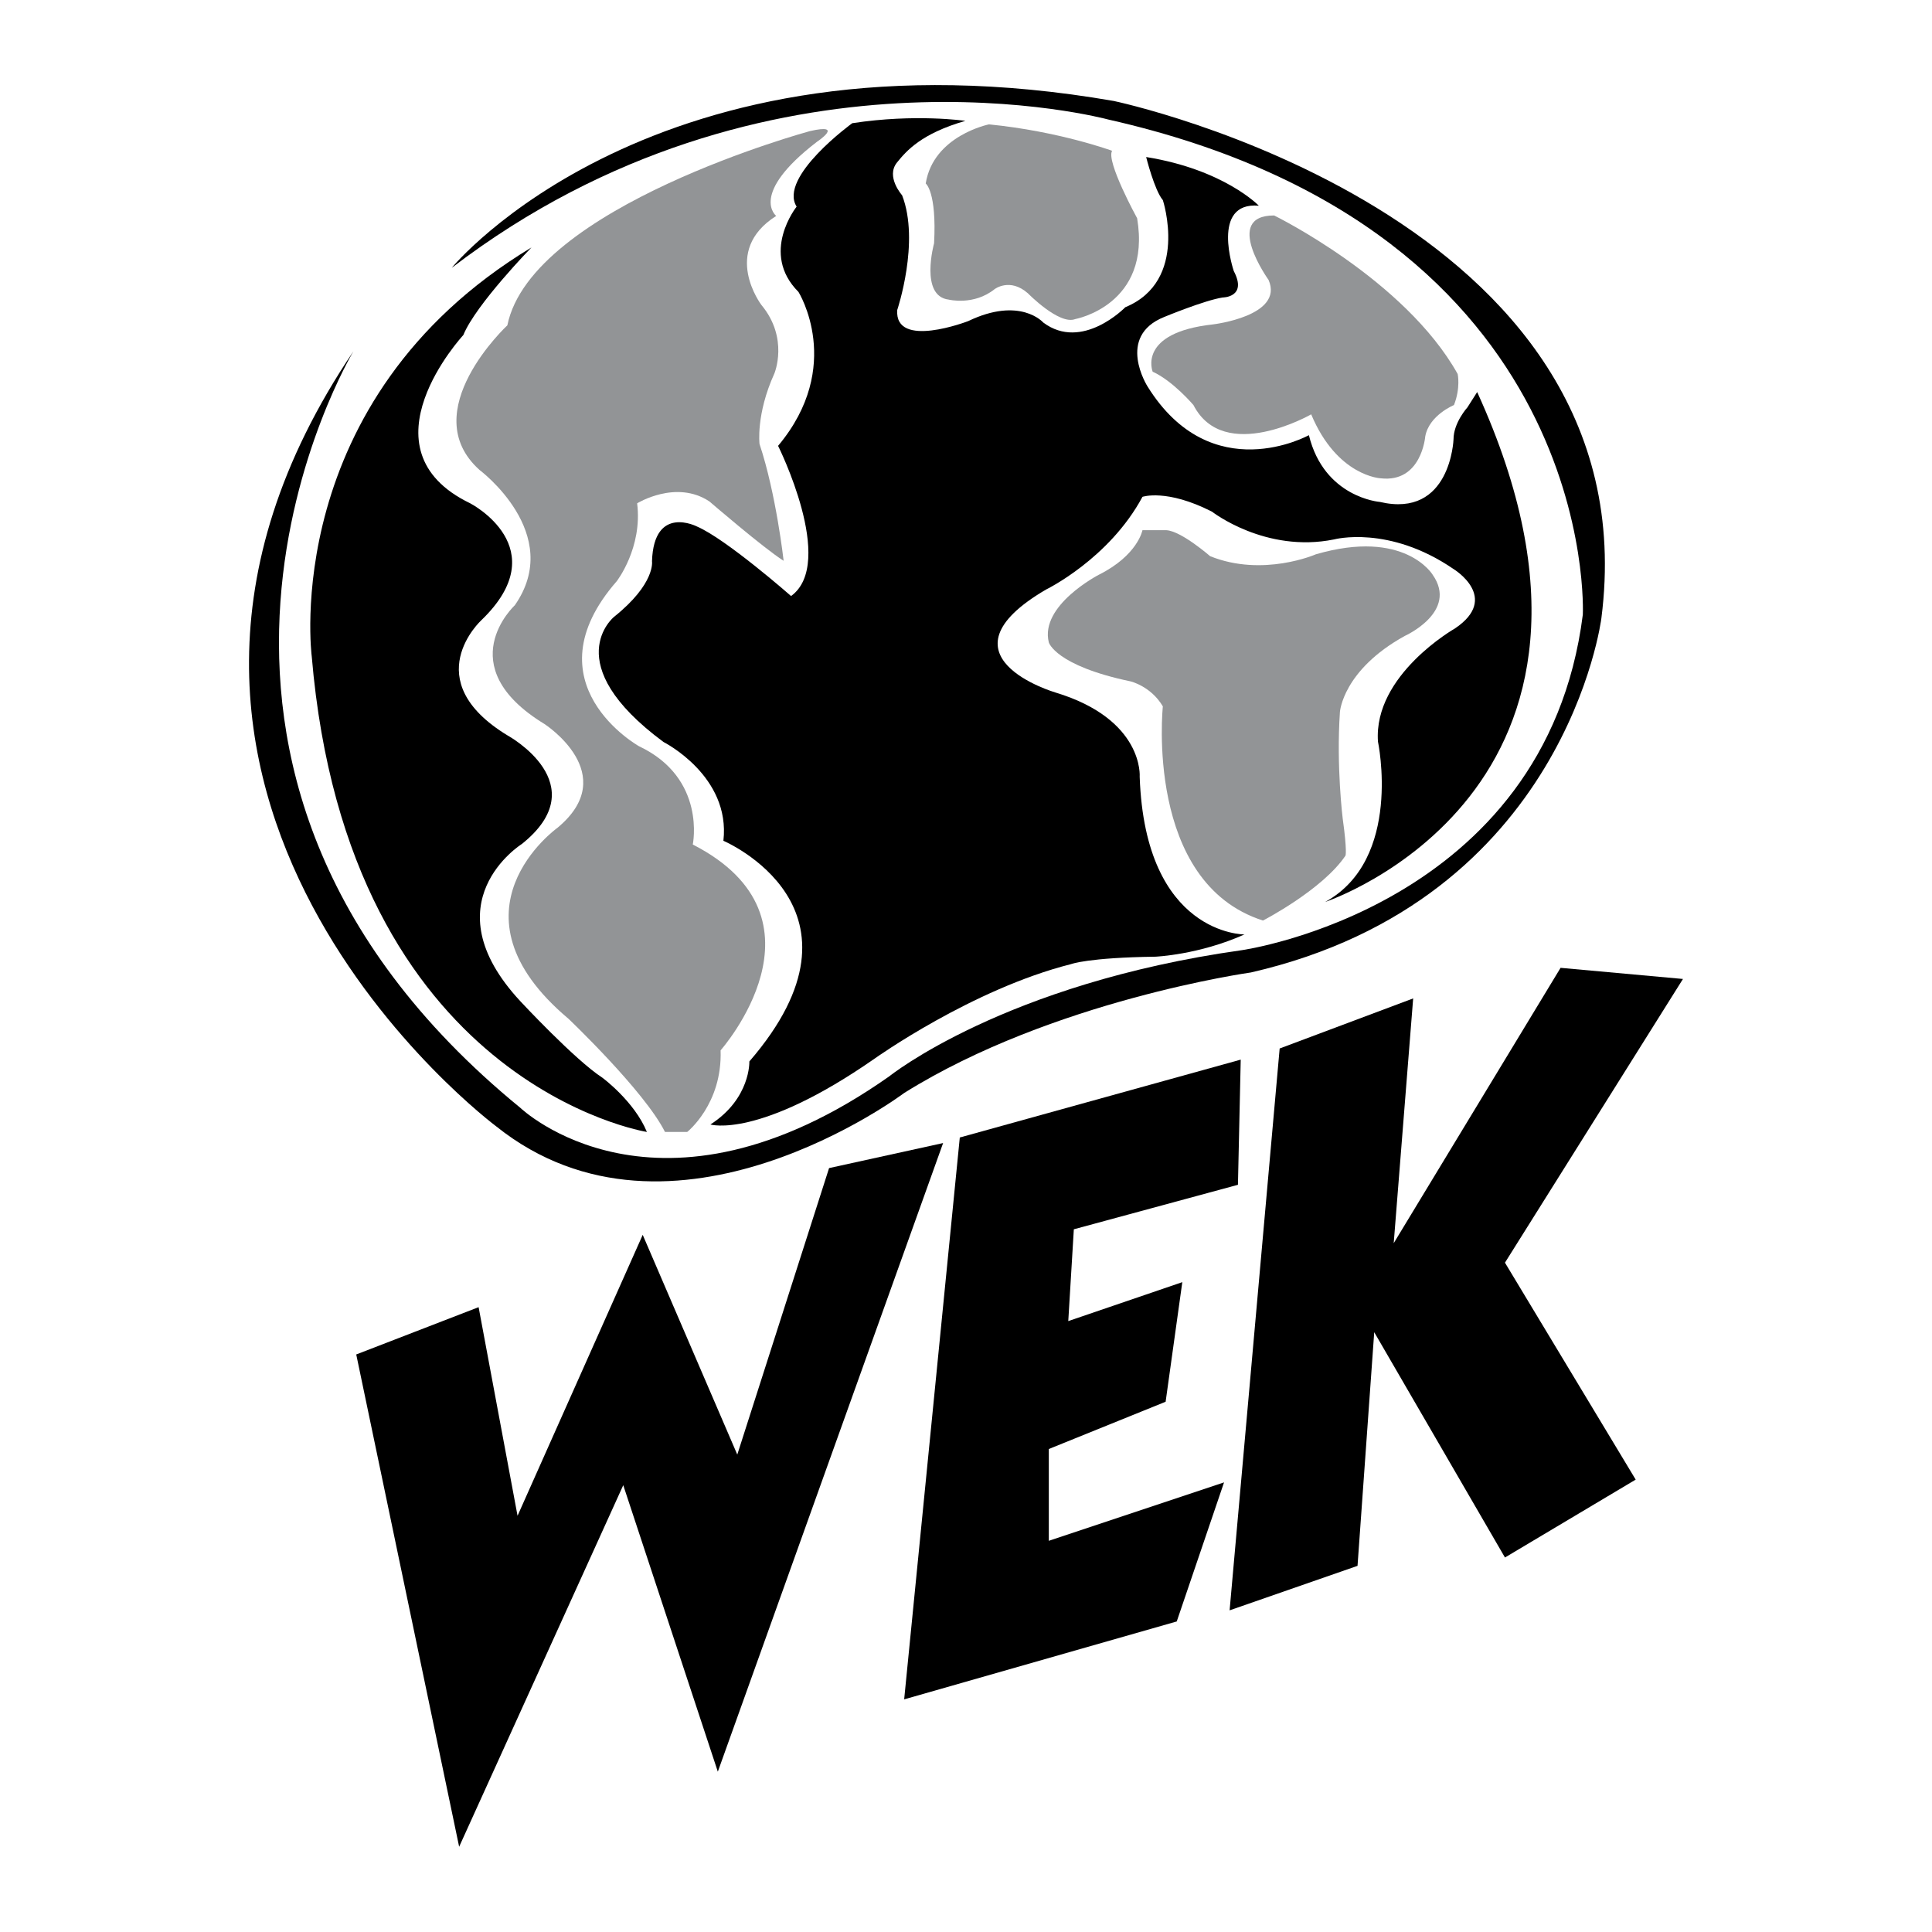
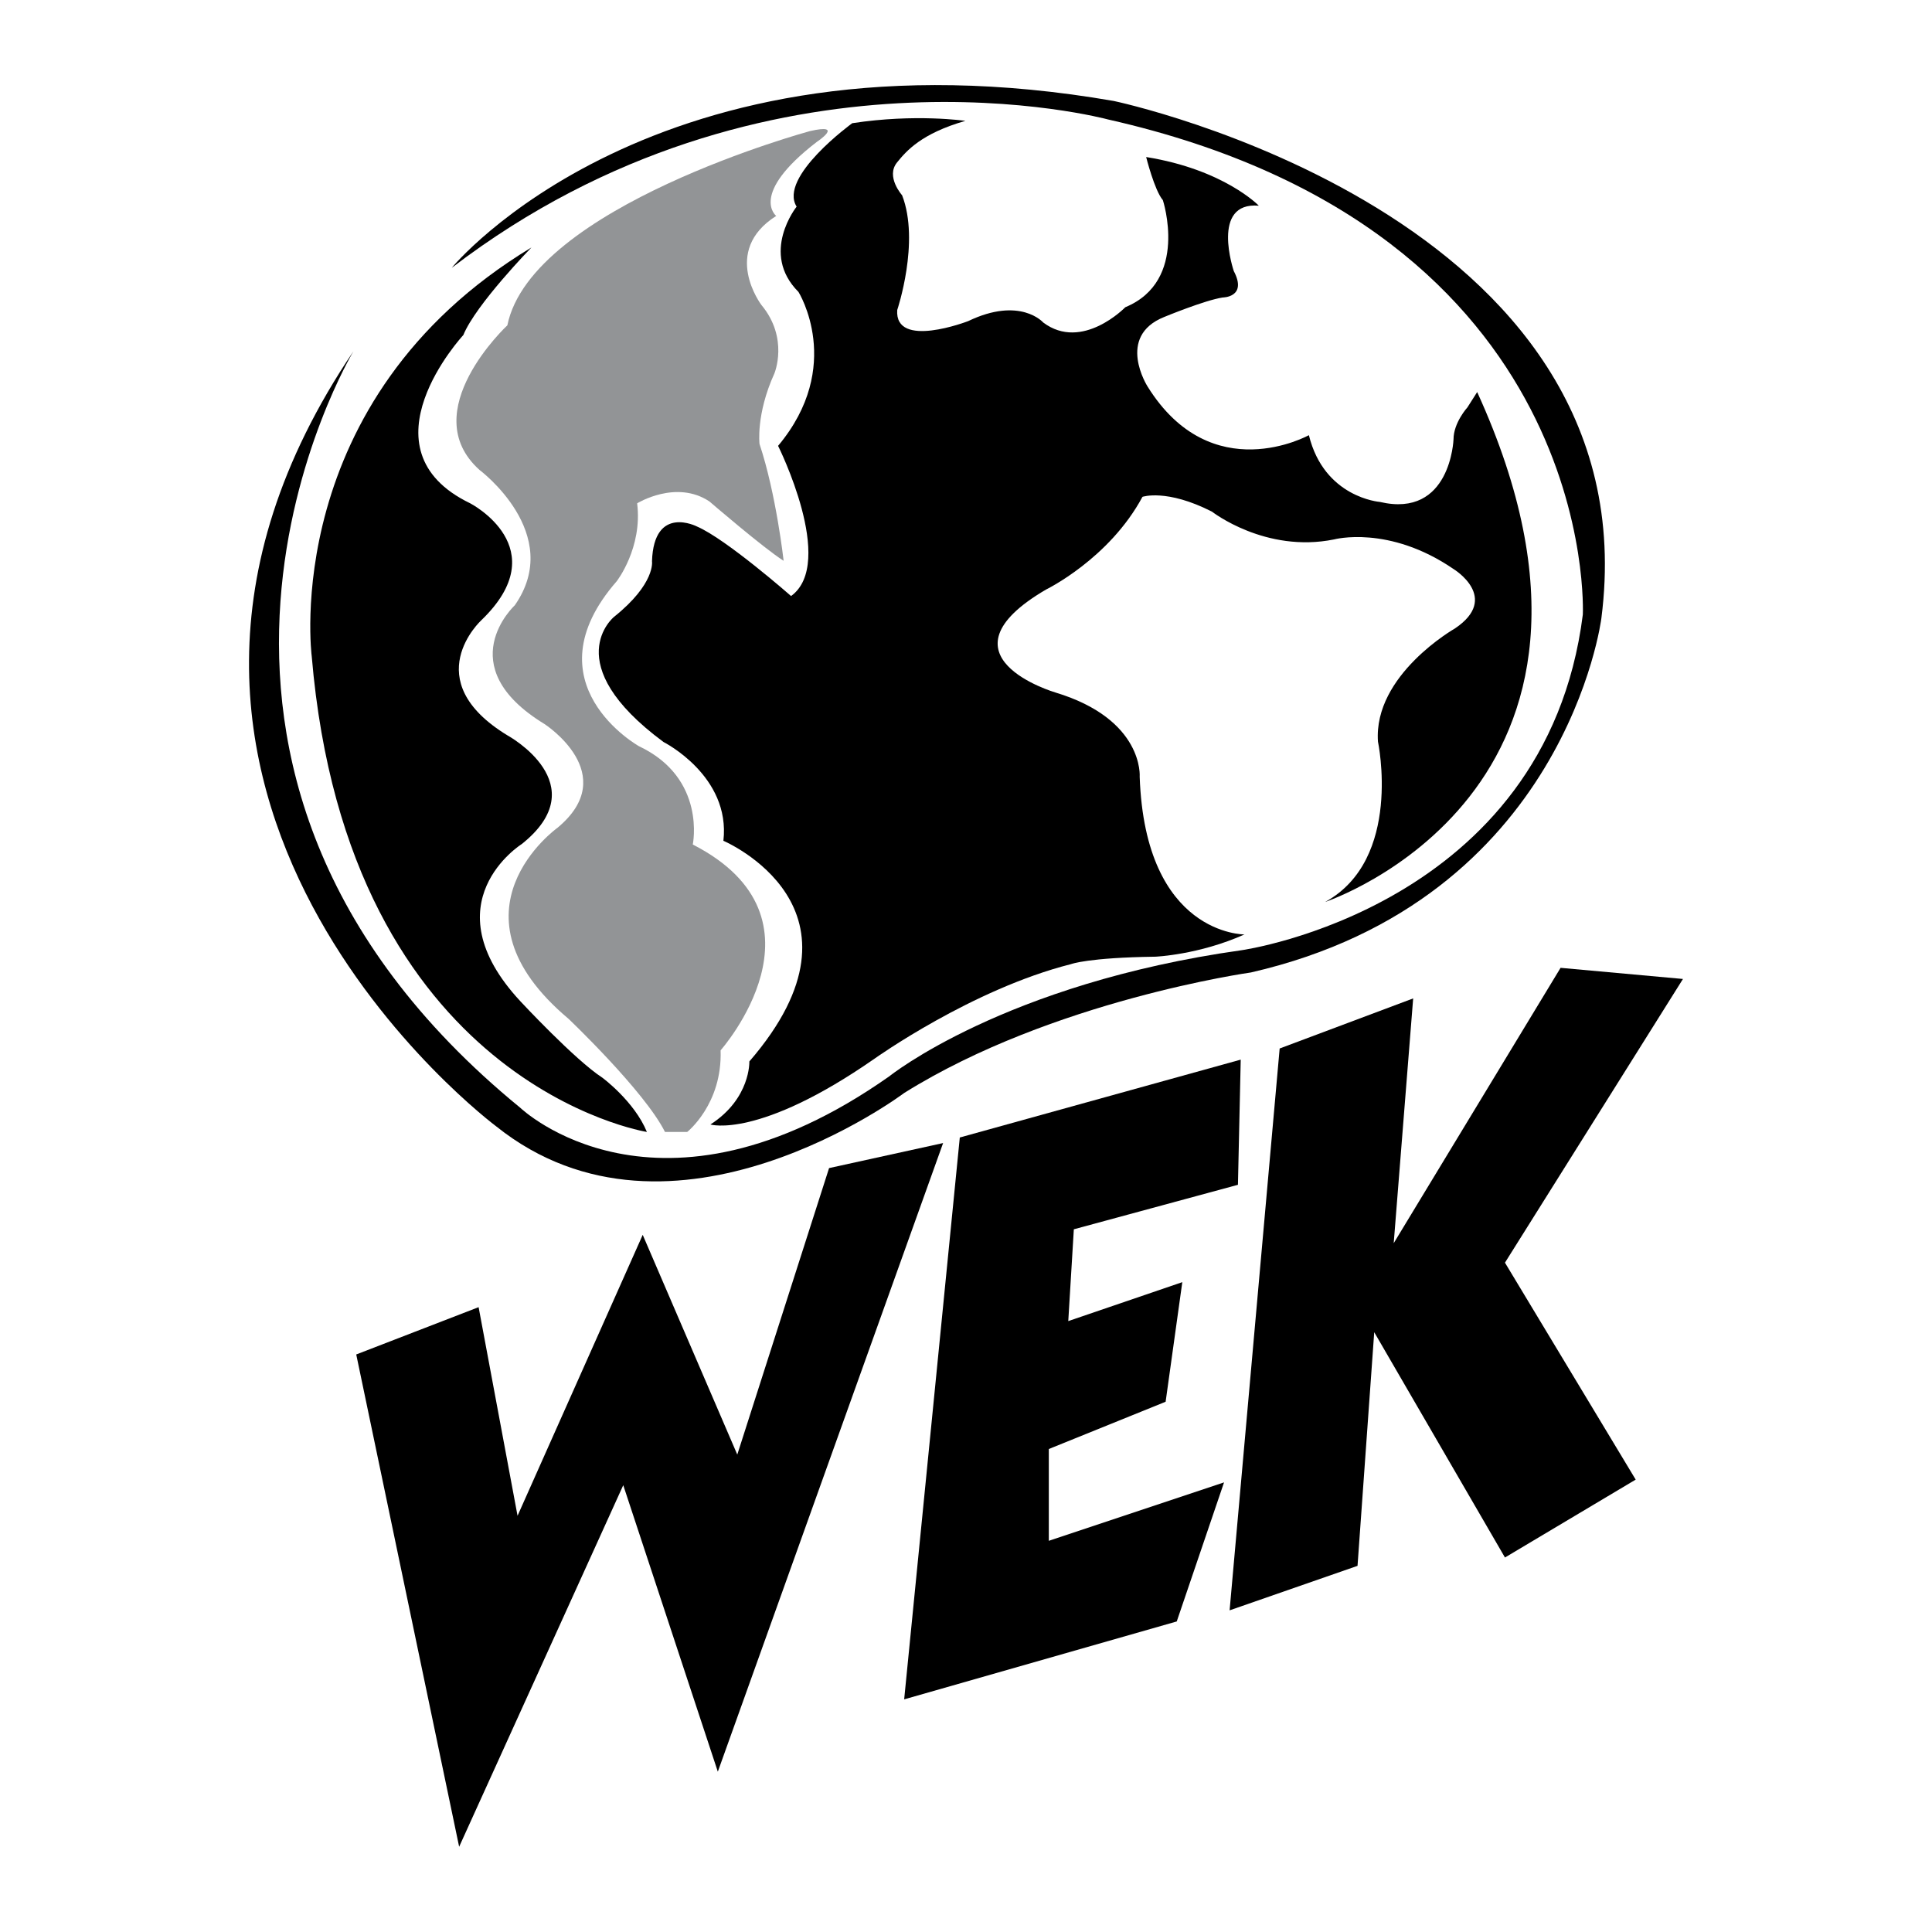
<svg xmlns="http://www.w3.org/2000/svg" width="2500" height="2500" viewBox="0 0 192.756 192.756">
  <g fill-rule="evenodd" clip-rule="evenodd">
    <path fill="#fff" d="M0 0h192.756v192.756H0V0z" />
    <path d="M47.751 130.416l-12.209 4.719 10.267 49.117 16.373-36.074 9.435 28.582 22.477-62.717-11.377 2.498-9.158 28.584-9.435-21.924-12.488 28.028-3.885-20.813zM95.759 113.488l-5.55 56.057 27.195-7.772 4.719-13.875-17.482 5.829v-9.159l11.654-4.716 1.664-11.932-11.377 3.885.555-9.159 16.373-4.439.277-12.488-28.028 7.769zM127.672 104.609l-4.994 56.055 12.763-4.439 1.666-23.311 13.043 22.479 13.043-7.772-13.043-21.644 17.76-28.305-12.211-1.111-16.648 27.472 1.941-24.42-13.32 4.996z" />
    <path d="M80.809 13.079s-27.785 7.539-30.19 19.379c0 0-9.261 8.614-2.775 14.43 0 0 8.51 6.348 3.515 13.505 0 0-6.556 6.036 2.96 11.84 0 0 7.77 4.995 1.295 10.36 0 0-11.655 8.325 1.11 19.055 0 0 7.585 7.215 9.62 11.285h2.22s3.515-2.775 3.33-8.141c0 0 11.655-13.134-2.775-20.535 0 0 1.388-6.613-5.365-9.805 0 0-11.146-6.244-2.221-16.465 0 0 2.59-3.33 2.035-7.77 0 0 3.885-2.405 7.215-.185 0 0 5.365 4.625 7.4 5.92 0 0-.74-6.66-2.405-11.655 0 0-.37-2.959 1.48-7.03 0 0 1.48-3.515-1.295-6.845 0 0-4.07-5.365 1.48-8.88 0 0-2.775-2.15 4.07-7.399.001 0 2.814-1.869-.704-1.064z" fill="#929496" />
    <path d="M53.024 24.688s-5.55 5.689-6.799 8.742c0 0-10.545 11.377.694 16.789 0 0 8.603 4.44 1.11 11.655 0 0-6.521 5.966 2.636 11.516 0 0 8.88 4.856 1.388 10.823 0 0-9.296 5.827-.139 15.678 0 0 5.412 5.828 8.187 7.633 0 0 3.191 2.357 4.44 5.41 0 0-29.832-4.717-33.439-47.453-.001 0-3.331-25.53 21.922-40.793zM85.029 12.292s-7.4 5.365-5.55 8.325c0 0-3.7 4.625.186 8.51 0 0 4.625 7.4-2.035 15.355 0 0 5.834 11.685 1.295 14.985 0 0-6.475-5.689-9.389-6.938 0 0-4.301-2.22-4.486 3.469 0 0 .371 2.22-3.792 5.55 0 0-5.688 4.625 4.949 12.487 0 0 6.706 3.376 5.966 9.851 0 0 15.818 6.707 2.59 22.016 0 0 .139 3.699-3.885 6.289 0 0 4.811 1.48 16.373-6.566 0 0 9.713-6.938 19.61-9.436 0 0 1.666-.648 8.418-.74 0 0 4.348-.185 8.881-2.22 0 0-9.898.093-10.453-15.725 0 0 .463-5.735-8.418-8.417 0 0-12.303-3.607-.926-10.268 0 0 6.291-3.053 9.621-9.25 0 0 2.404-.832 6.938 1.48 0 0 5.328 4.158 12.174 2.77 0 0 5.457-1.479 11.934 2.96 0 0 4.701 2.855.127 5.924 0 0-8.139 4.625-7.678 11.285 0 0 2.498 11.748-5.271 16.003 0 0 33.346-11.054 15.17-50.876l-.971 1.527s-1.389 1.526-1.389 3.191c0 0-.277 7.909-7.354 6.244 0 0-5.549-.416-7.076-6.66 0 0-9.713 5.411-16.096-4.856 0 0-3.191-4.995 1.666-6.938 0 0 4.023-1.665 5.828-1.942 0 0 2.496 0 1.109-2.637 0 0-2.359-6.938 2.498-6.521 0 0-3.469-3.608-11.24-4.856 0 0 .832 3.33 1.666 4.301 0 0 2.637 8.048-3.746 10.684 0 0-4.301 4.44-8.188 1.526 0 0-2.289-2.636-7.492-.139 0 0-7.354 2.844-7.076-1.11 0 0 2.29-6.799.486-11.447 0 0-1.656-1.851-.508-3.271.947-1.172 2.443-2.894 6.821-4.153-.002.003-4.974-.737-11.287.234z" />
-     <path d="M98.674 12.408s-5.55 1.11-6.314 5.897c0 0 1.11.833.833 5.966 0 0-1.457 5.273 1.457 5.62 0 0 2.497.624 4.579-1.041 0 0 1.525-1.179 3.33.417 0 0 3.121 3.191 4.717 2.567 0 0 7.631-1.388 6.176-10.06 0 0-3.123-5.689-2.498-6.729-.001-.001-5.274-1.943-12.28-2.637zM145.062 40.413s-2.498 1.018-2.867 3.145c0 0-.371 4.625-4.439 4.163 0 0-4.348-.185-6.939-6.382 0 0-8.693 4.995-11.746-.925 0 0-2.035-2.405-4.07-3.33 0 0-1.572-3.885 6.012-4.718 0 0 7.123-.833 5.551-4.44 0 0-4.625-6.429.555-6.429 0 0 13.043 6.383 18.314 15.818-.001-.001.307 1.375-.371 3.098zM113.982 52.901s-.463 2.497-4.348 4.44c0 0-5.92 3.052-4.994 6.752 0 0 .646 2.312 8.139 3.885 0 0 2.035.463 3.238 2.498 0 0-1.85 17.575 9.99 21.367 0 0 5.92-3.052 8.232-6.475 0 0 .186-.37-.277-3.7 0 0-.648-5.18-.277-10.638 0 0 .277-4.163 6.475-7.585 0 0 5.365-2.405 2.775-6.105 0 0-2.775-4.625-11.656-2.035 0 0-5.271 2.312-10.545.185 0 0-2.867-2.498-4.348-2.59h-2.404v.001z" fill="#929496" />
    <path d="M45.069 26.723s20.165-24.605 66.046-16.65c0 0 53.836 11.285 48.654 51.615 0 0-3.514 28.121-34.965 35.335 0 0-19.795 2.775-34.595 12.025 0 0-23.125 17.391-40.701 3.33 0 0-44.215-32.93-14.245-77.331 0 0-24.975 41.441 16.65 75.481 0 0 13.69 13.135 36.815-3.146 0 0 11.47-9.25 35.15-12.579 0 0 30.342-4.255 34.041-33.485 0 0 1.85-38.295-47.361-49.396.001.001-34.039-9.25-65.489 14.801z" />
  </g>
</svg>